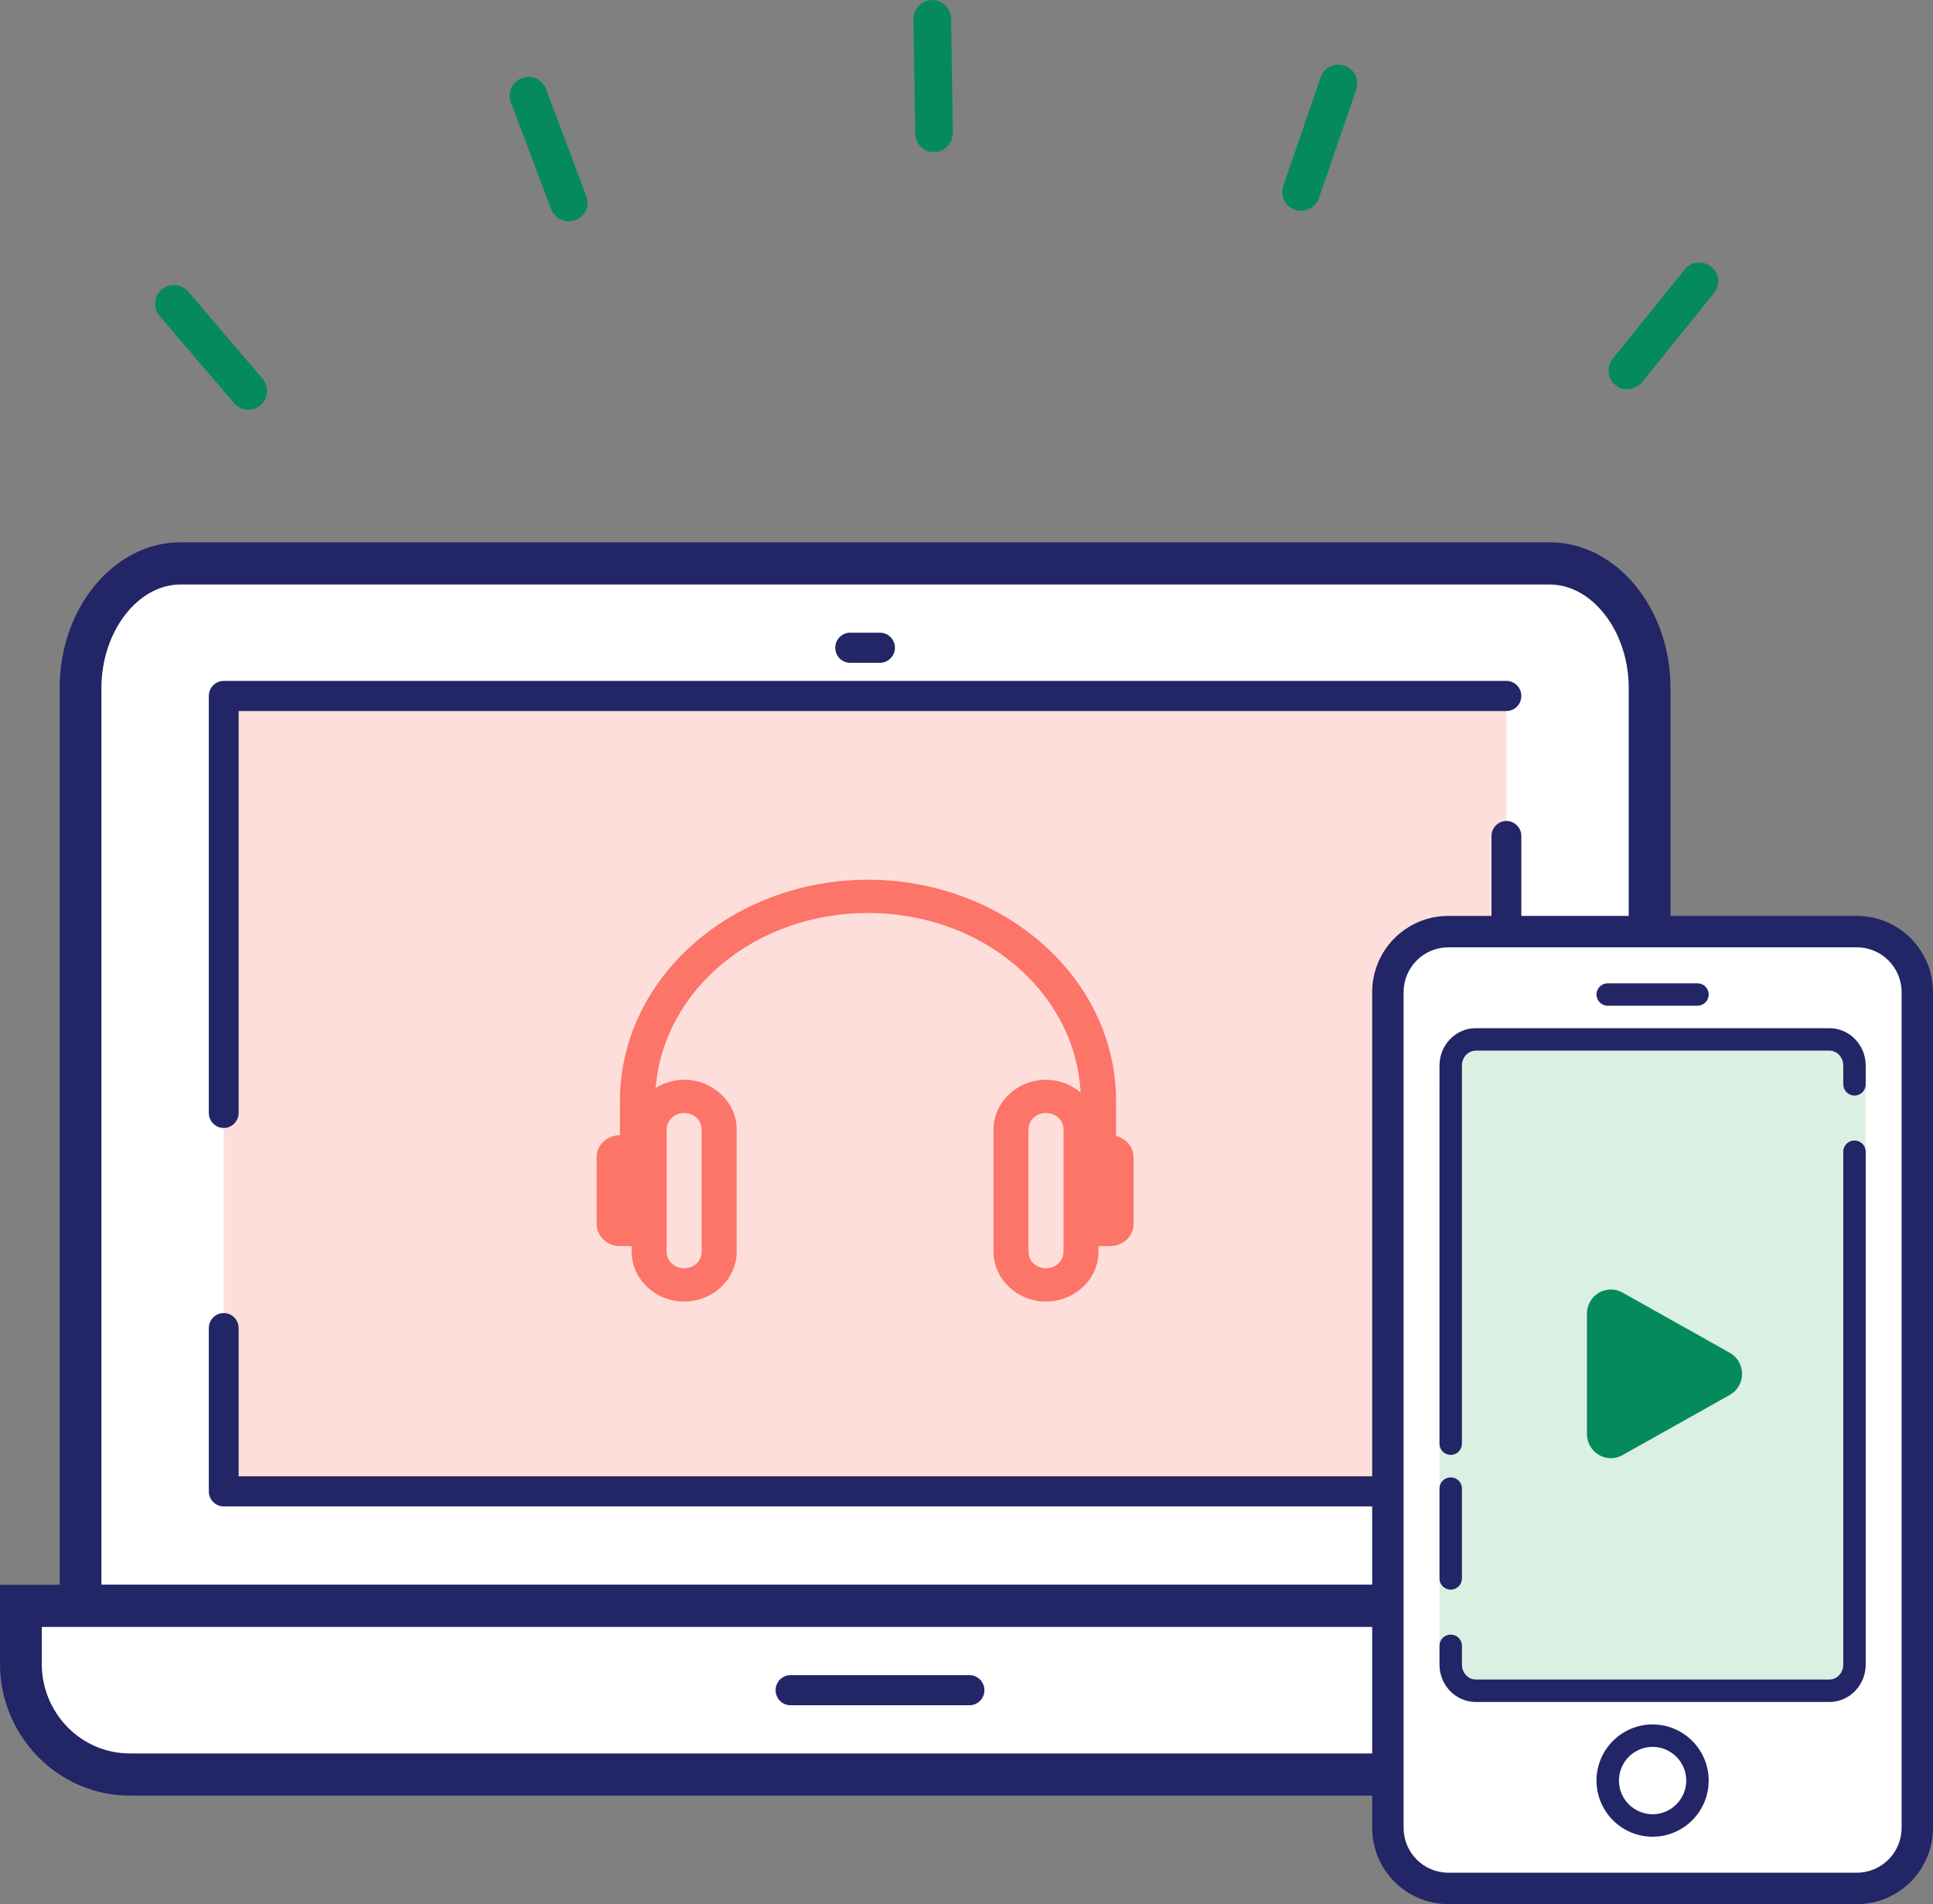
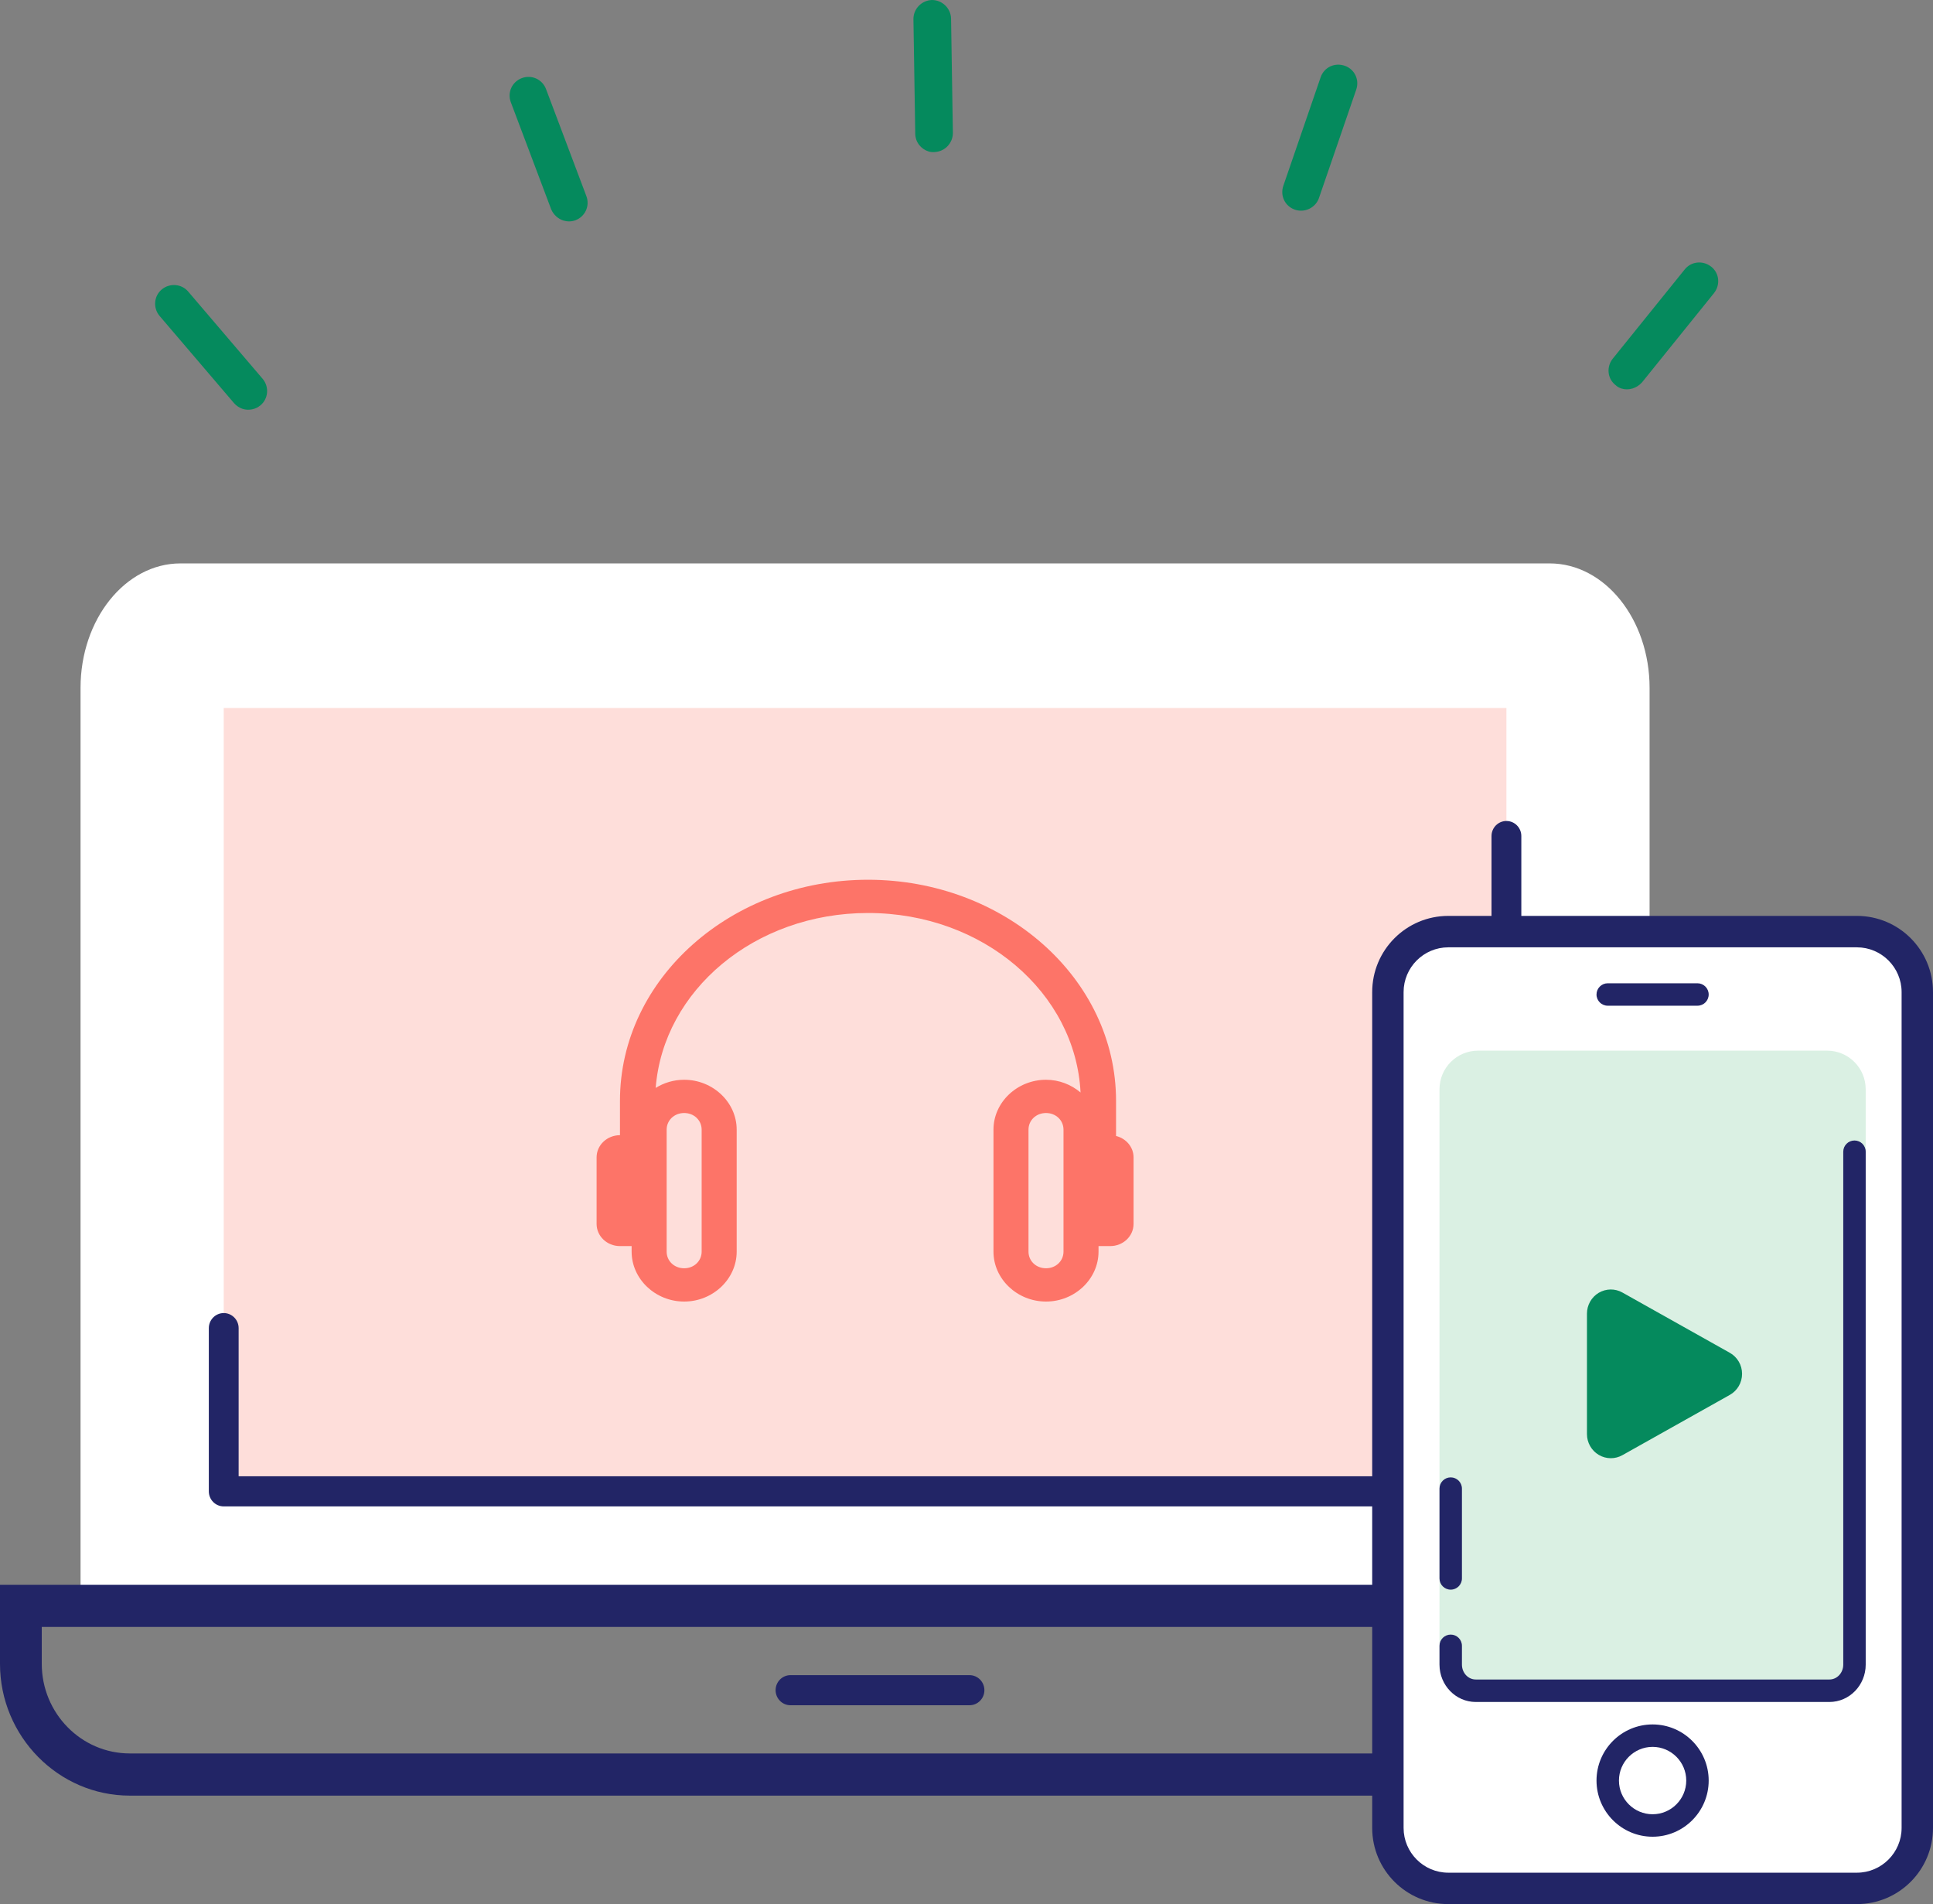
<svg xmlns="http://www.w3.org/2000/svg" width="66" height="65" viewBox="0 0 66 65" fill="none">
  <rect x="0" y="0" width="66" height="65" fill="#808080" stroke="none" />
  <path d="M19.24 7.529C19.056 7.473 18.898 7.33 18.82 7.146L17.442 3.491C17.316 3.158 17.482 2.793 17.816 2.667C18.151 2.541 18.517 2.707 18.643 3.04L20.021 6.695C20.147 7.028 19.981 7.393 19.647 7.519C19.51 7.571 19.363 7.567 19.24 7.529Z" fill="#058A5D" />
  <path d="M31.708 5.171C31.45 5.092 31.253 4.857 31.25 4.561L31.188 0.652C31.187 0.303 31.465 0.013 31.819 3.06699e-07C32.168 -0 32.46 0.277 32.473 0.629L32.535 4.539C32.535 4.887 32.258 5.178 31.904 5.191C31.835 5.196 31.77 5.19 31.708 5.171Z" fill="#058A5D" />
  <path d="M44.237 7.165C44.225 7.161 44.225 7.161 44.213 7.157C43.872 7.04 43.701 6.679 43.819 6.339L45.092 2.637C45.209 2.297 45.571 2.126 45.912 2.244C46.252 2.361 46.424 2.722 46.306 3.062L45.033 6.764C44.923 7.079 44.569 7.266 44.237 7.165Z" fill="#058A5D" />
  <path d="M55.369 13.265C55.295 13.242 55.225 13.207 55.163 13.148C54.881 12.928 54.843 12.527 55.064 12.246L57.52 9.201C57.741 8.92 58.143 8.881 58.425 9.102C58.707 9.322 58.745 9.723 58.524 10.004L56.068 13.049C55.882 13.261 55.603 13.336 55.369 13.265Z" fill="#058A5D" />
  <path d="M8.291 13.96C8.18 13.926 8.068 13.852 7.989 13.76L5.447 10.783C5.221 10.513 5.252 10.106 5.523 9.881C5.794 9.655 6.202 9.686 6.428 9.956L8.969 12.933C9.196 13.204 9.165 13.61 8.894 13.836C8.73 13.974 8.5 14.024 8.291 13.96Z" fill="#058A5D" />
  <path d="M2.75 54.817V23.483C2.75 21.14 4.28 19.233 6.161 19.233H52.912C54.793 19.233 56.323 21.14 56.323 23.483V54.818L2.75 54.817Z" fill="white" />
-   <path d="M52.912 19.953C54.375 19.953 55.611 21.569 55.611 23.483V54.098L3.463 54.097V23.483C3.463 21.569 4.698 19.953 6.162 19.953H52.912ZM52.912 18.513H6.162C3.893 18.513 2.037 20.75 2.037 23.483V55.537L57.037 55.538V23.483C57.037 20.75 55.181 18.513 52.912 18.513Z" fill="#222566" />
  <path d="M51.435 27.188V50.91H7.639V47.891V38.401V24.169H50.497H51.435V27.188Z" fill="#FEDEDA" />
  <path d="M29.637 30.032C24.988 30.032 21.168 33.395 21.168 37.578V38.752C20.727 38.752 20.37 39.091 20.37 39.509V41.781C20.37 42.199 20.727 42.538 21.168 42.538H21.566V42.727C21.566 43.661 22.376 44.431 23.36 44.431C24.343 44.431 25.153 43.661 25.153 42.727V38.563C25.153 37.629 24.343 36.86 23.36 36.86C23.002 36.86 22.669 36.963 22.388 37.138C22.644 33.816 25.761 31.167 29.637 31.167C33.572 31.167 36.725 33.9 36.894 37.294C36.577 37.027 36.166 36.86 35.715 36.86C34.731 36.86 33.921 37.629 33.921 38.563V42.727C33.921 43.661 34.731 44.431 35.715 44.431C36.698 44.431 37.508 43.661 37.508 42.727V42.538H37.907C38.347 42.538 38.704 42.199 38.704 41.781V39.509C38.704 39.157 38.449 38.863 38.106 38.779V37.578C38.106 33.395 34.286 30.032 29.637 30.032ZM23.36 37.995C23.697 37.995 23.957 38.243 23.957 38.563V42.727C23.957 43.047 23.697 43.295 23.36 43.295C23.022 43.295 22.762 43.047 22.762 42.727V38.563C22.762 38.243 23.022 37.995 23.36 37.995ZM35.715 37.995C36.052 37.995 36.312 38.243 36.312 38.563V42.727C36.312 43.047 36.052 43.295 35.715 43.295C35.377 43.295 35.117 43.047 35.117 42.727V38.563C35.117 38.243 35.377 37.995 35.715 37.995Z" fill="#FD7468" />
  <path d="M51.435 51.424H7.639C7.358 51.424 7.13 51.194 7.13 50.91V45.339C7.13 45.055 7.358 44.824 7.639 44.824C7.92 44.824 8.148 45.055 8.148 45.339V50.396H50.926V28.54C50.926 28.256 51.154 28.026 51.435 28.026C51.716 28.026 51.944 28.256 51.944 28.54V50.91C51.944 51.194 51.716 51.424 51.435 51.424Z" fill="#222566" />
-   <path d="M7.639 38.505C7.358 38.505 7.13 38.275 7.13 37.991V23.758C7.13 23.474 7.358 23.244 7.639 23.244H51.435C51.716 23.244 51.944 23.474 51.944 23.758C51.944 24.042 51.716 24.272 51.435 24.272H8.148V37.991C8.148 38.275 7.92 38.505 7.639 38.505Z" fill="#222566" />
-   <path d="M4.432 60.577C2.381 60.577 0.714 58.882 0.714 56.798V54.818H58.362V56.798C58.362 58.881 56.694 60.577 54.645 60.577H4.432Z" fill="white" />
  <path d="M57.648 55.538V56.798C57.648 58.484 56.3 59.857 54.644 59.857H4.431C2.773 59.857 1.426 58.484 1.426 56.798V55.538H57.648ZM59.074 54.098H0V56.798C0 59.273 1.993 61.297 4.431 61.297H54.644C57.081 61.297 59.074 59.272 59.074 56.798V54.098Z" fill="#222566" />
  <path d="M33.102 58.212H26.991C26.71 58.212 26.482 57.982 26.482 57.698C26.482 57.414 26.71 57.184 26.991 57.184H33.102C33.383 57.184 33.611 57.414 33.611 57.698C33.611 57.982 33.383 58.212 33.102 58.212Z" fill="#222566" />
-   <path d="M30.046 22.626H29.028C28.747 22.626 28.519 22.396 28.519 22.112C28.519 21.828 28.747 21.598 29.028 21.598H30.046C30.327 21.598 30.556 21.828 30.556 22.112C30.556 22.396 30.327 22.626 30.046 22.626Z" fill="#222566" />
  <path d="M49.451 64.463C48.314 64.463 47.389 63.537 47.389 62.399V33.868C47.389 32.729 48.314 31.803 49.451 31.803H63.401C64.539 31.803 65.464 32.729 65.464 33.868V62.399C65.464 63.537 64.539 64.463 63.401 64.463H49.451Z" fill="white" />
  <path d="M63.401 32.339C64.243 32.339 64.928 33.025 64.928 33.868V62.399C64.928 63.241 64.243 63.928 63.401 63.928H49.451C48.609 63.928 47.924 63.241 47.924 62.399V33.868C47.924 33.025 48.609 32.339 49.451 32.339H63.401ZM63.401 31.266H49.451C48.015 31.266 46.852 32.431 46.852 33.868V62.399C46.852 63.836 48.015 65 49.451 65H63.401C64.837 65 66 63.836 66 62.398V33.868C66 32.431 64.837 31.266 63.401 31.266Z" fill="#222566" />
  <path d="M62.384 58.1H50.468C49.739 58.1 49.15 57.51 49.15 56.78V37.185C49.15 36.456 49.739 35.866 50.468 35.866H62.385C63.112 35.866 63.702 36.456 63.702 37.185V56.781C63.702 57.51 63.112 58.1 62.384 58.1Z" fill="#DAF0E3" />
  <path d="M54.99 44.019C54.85 44.021 54.711 44.059 54.587 44.132C54.338 44.281 54.185 44.551 54.185 44.842V48.956C54.185 49.247 54.338 49.517 54.587 49.665C54.714 49.741 54.857 49.779 55 49.779C55.136 49.779 55.272 49.744 55.395 49.675L59.062 47.618C59.321 47.473 59.481 47.198 59.481 46.899C59.481 46.6 59.321 46.325 59.062 46.18L55.395 44.123C55.269 44.052 55.129 44.017 54.99 44.019Z" fill="#058A5D" />
  <path d="M57.958 34.332H54.894C54.683 34.332 54.511 34.161 54.511 33.949C54.511 33.738 54.683 33.566 54.894 33.566H57.958C58.169 33.566 58.341 33.738 58.341 33.949C58.341 34.161 58.169 34.332 57.958 34.332Z" fill="#222566" />
  <path d="M56.426 62.7C55.37 62.7 54.511 61.84 54.511 60.783C54.511 59.726 55.37 58.867 56.426 58.867C57.481 58.867 58.341 59.726 58.341 60.783C58.341 61.84 57.481 62.7 56.426 62.7ZM56.426 59.633C55.793 59.633 55.277 60.149 55.277 60.783C55.277 61.417 55.793 61.933 56.426 61.933C57.059 61.933 57.575 61.417 57.575 60.783C57.575 60.149 57.059 59.633 56.426 59.633Z" fill="#222566" />
  <path d="M62.465 58.1H50.387C49.705 58.1 49.15 57.528 49.15 56.825V56.183C49.15 55.971 49.321 55.8 49.533 55.8C49.744 55.8 49.916 55.971 49.916 56.183V56.825C49.916 57.105 50.127 57.333 50.387 57.333H62.465C62.725 57.333 62.936 57.105 62.936 56.825V39.316C62.936 39.104 63.108 38.933 63.319 38.933C63.531 38.933 63.702 39.104 63.702 39.316V56.825C63.702 57.528 63.147 58.1 62.465 58.1Z" fill="#222566" />
-   <path d="M49.533 49.666C49.321 49.666 49.15 49.494 49.15 49.283V36.373C49.15 35.671 49.705 35.099 50.387 35.099H62.465C63.147 35.099 63.702 35.671 63.702 36.373V37.016C63.702 37.227 63.531 37.399 63.319 37.399C63.108 37.399 62.936 37.227 62.936 37.016V36.373C62.936 36.093 62.725 35.866 62.465 35.866H50.387C50.127 35.866 49.916 36.093 49.916 36.373V49.283C49.916 49.494 49.744 49.666 49.533 49.666Z" fill="#222566" />
  <path d="M49.533 54.266C49.321 54.266 49.15 54.095 49.15 53.883V50.816C49.15 50.605 49.321 50.433 49.533 50.433C49.744 50.433 49.916 50.605 49.916 50.816V53.883C49.916 54.095 49.744 54.266 49.533 54.266Z" fill="#222566" />
</svg>